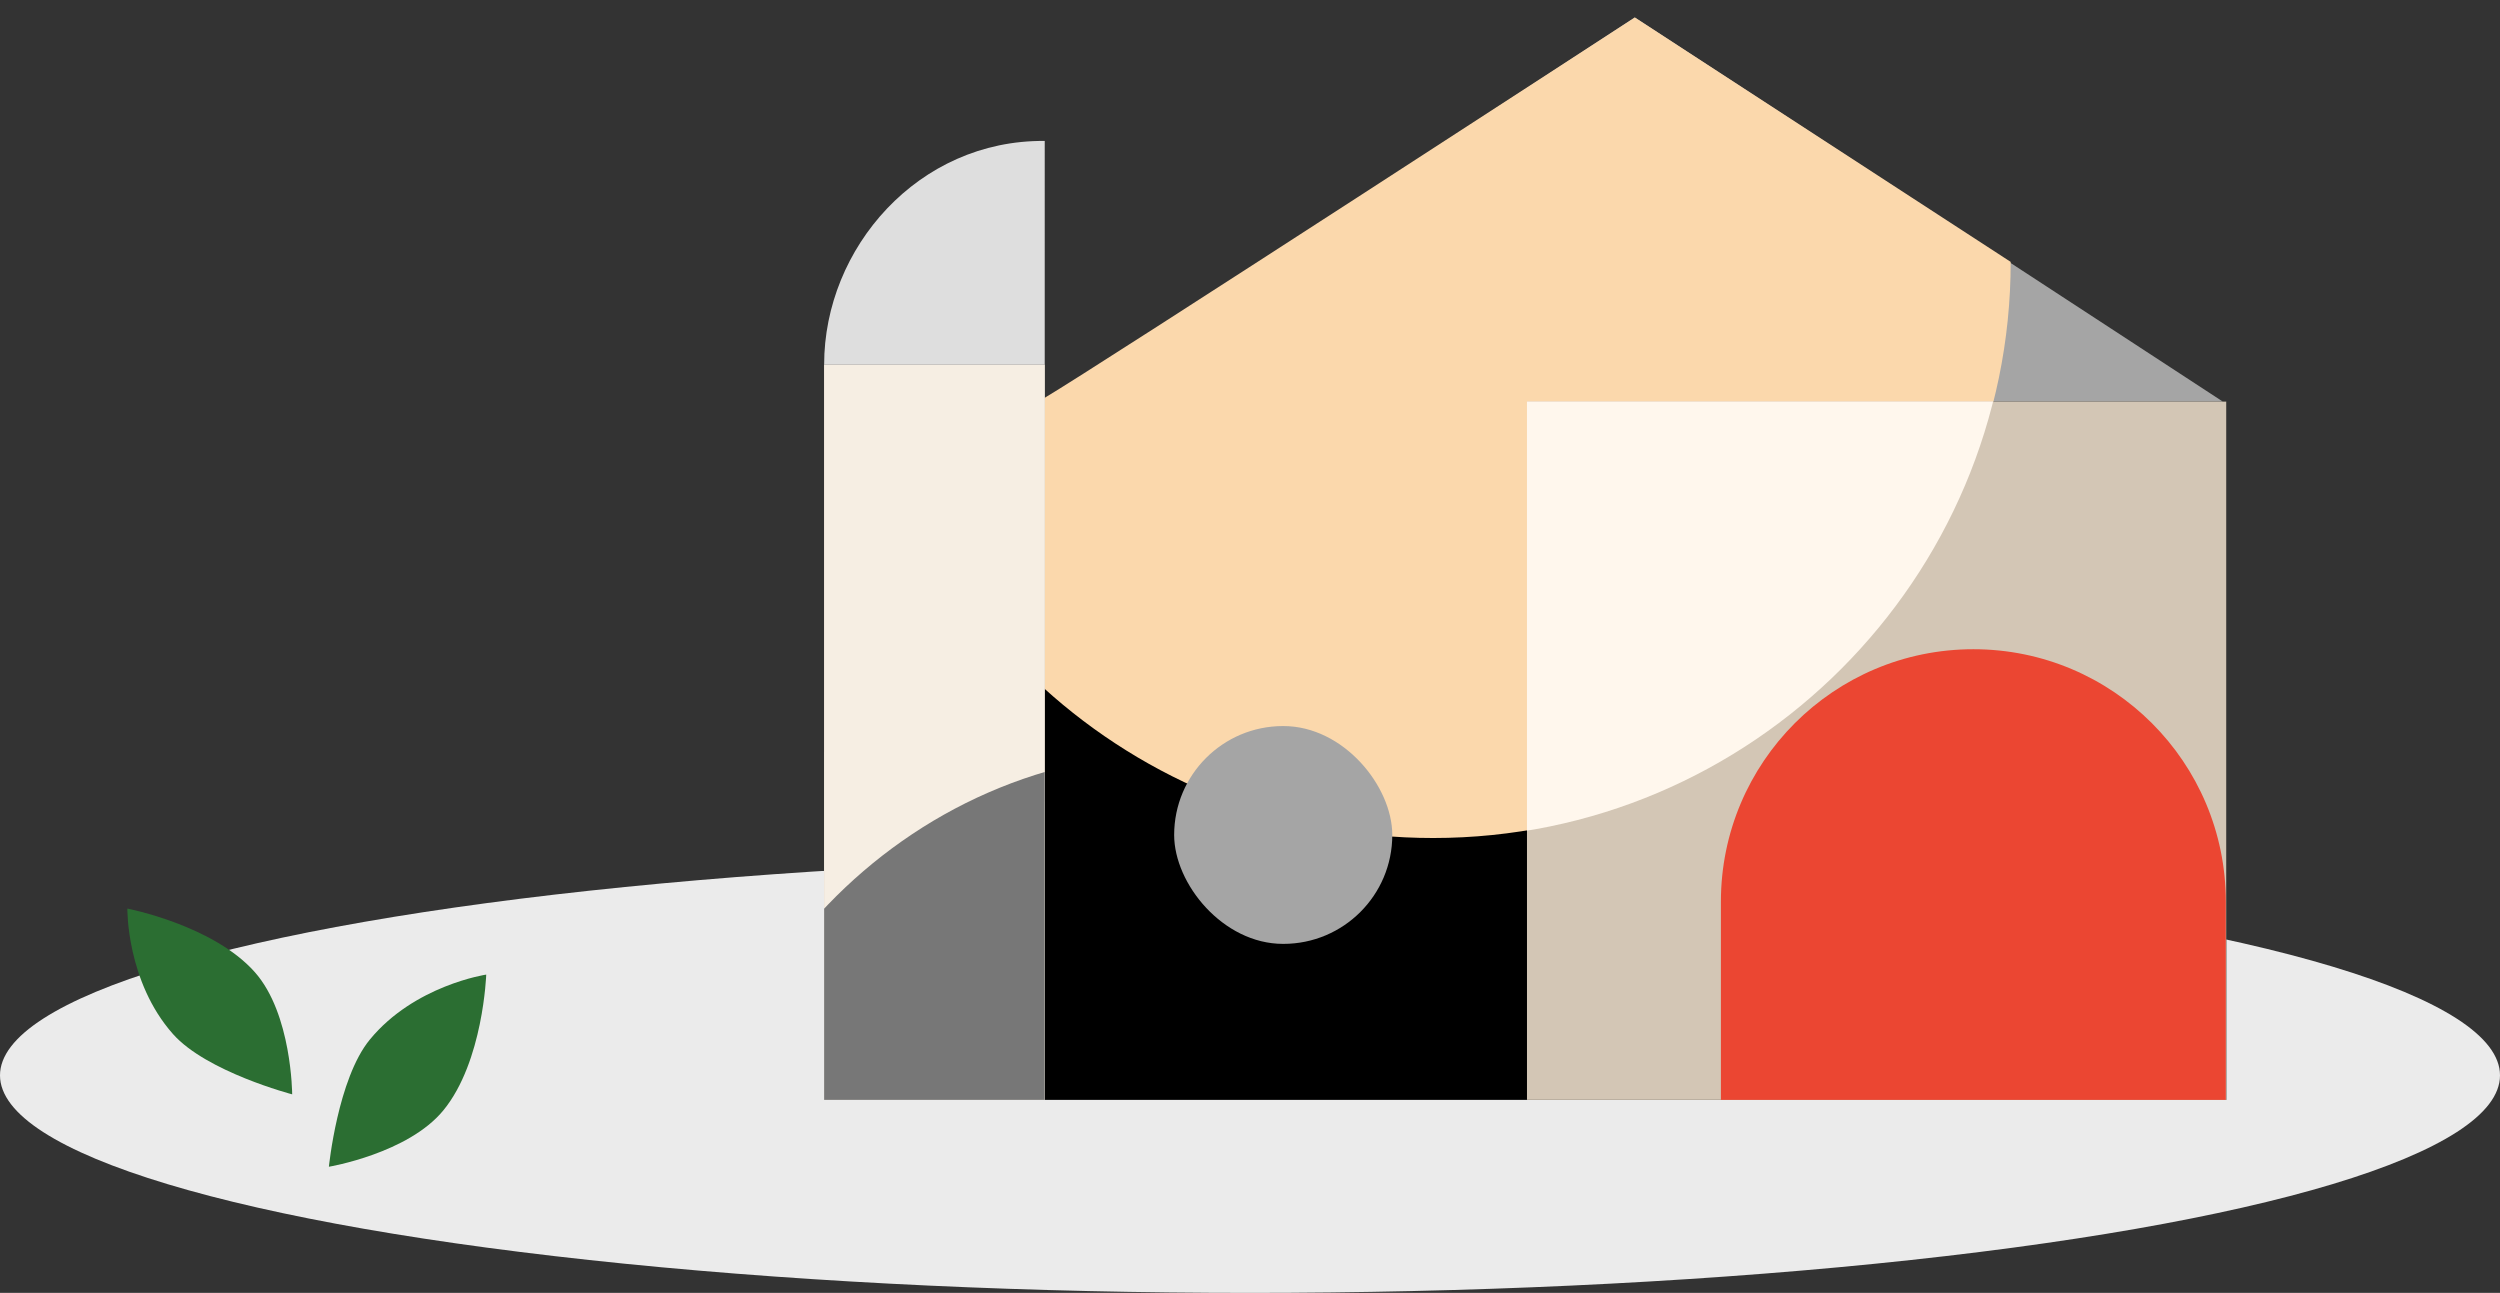
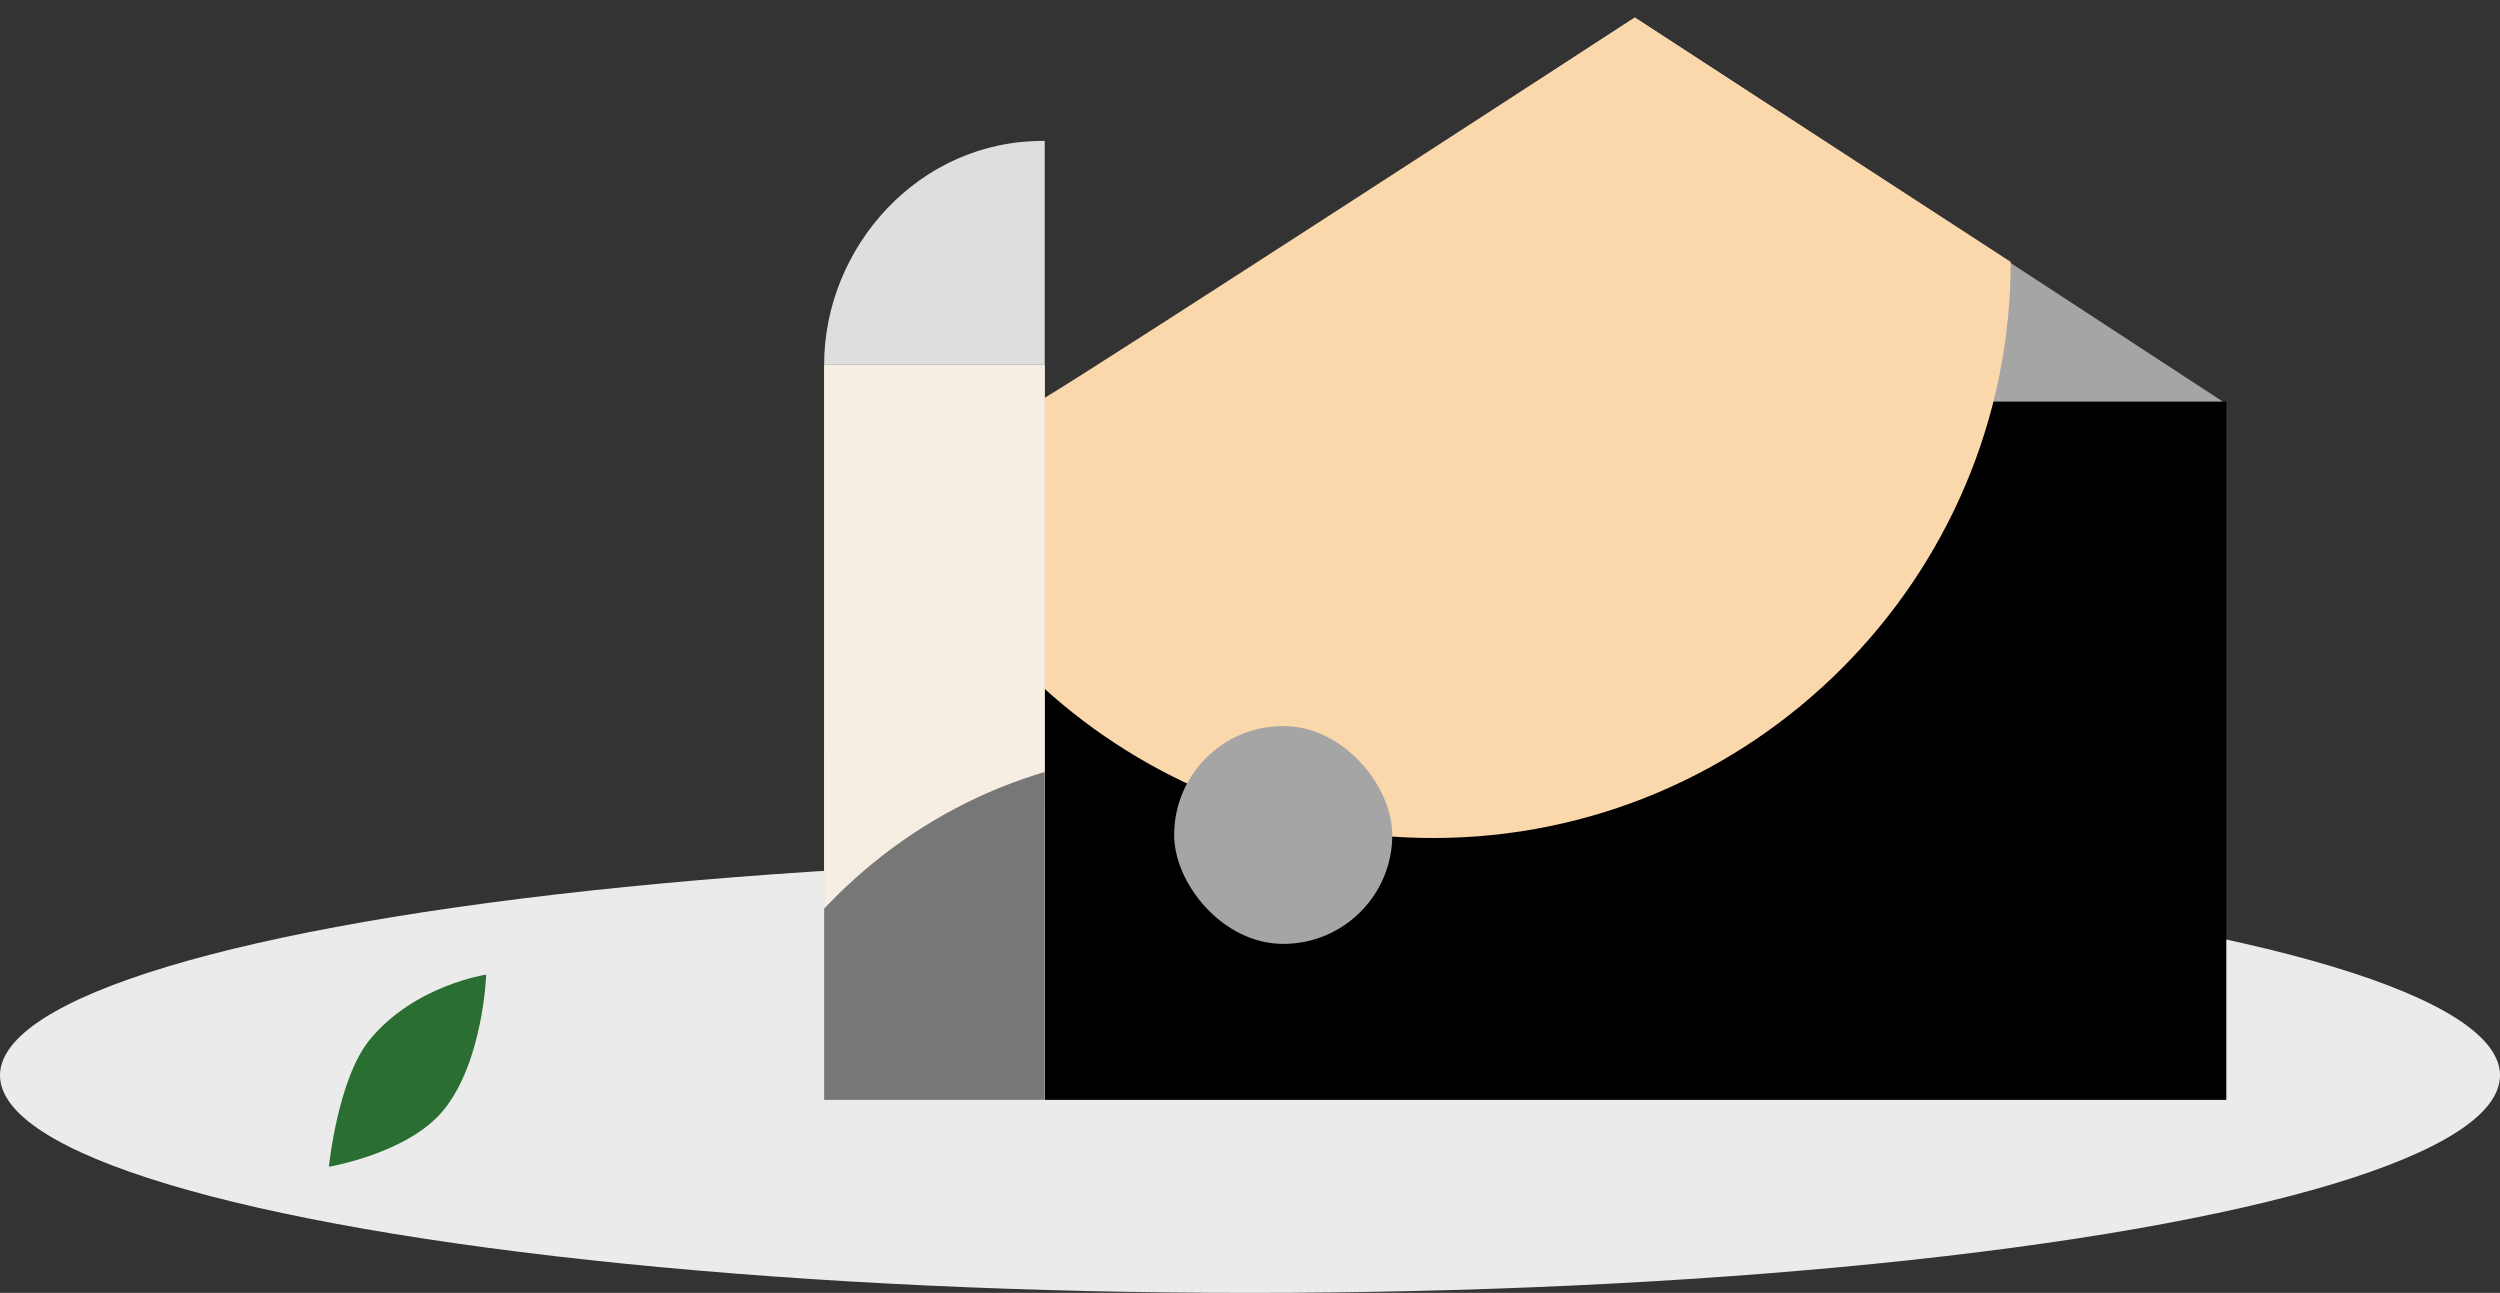
<svg xmlns="http://www.w3.org/2000/svg" width="816" height="422" viewBox="0 0 816 422" fill="none">
  <rect x="0" y="0" width="816" height="422" fill="#333333" stroke="none" />
  <ellipse cx="408" cy="351" rx="408" ry="71" fill="#EBEBEB" />
-   <path d="M41.57 296.558C41.57 296.558 41.235 320.353 56.468 337.522C67.422 349.868 95.367 357.192 95.367 357.192C95.367 357.192 95.259 330.932 83.175 317.312C69.545 301.949 41.57 296.558 41.57 296.558Z" fill="#2B6E32" />
  <path d="M158.704 318.106C158.704 318.106 135.226 321.6 120.685 339.358C110.229 352.128 107.35 380.823 107.35 380.823C107.35 380.823 133.187 376.498 144.722 362.41C157.734 346.52 158.704 318.106 158.704 318.106Z" fill="#2B6E32" />
  <rect width="386.132" height="227.937" transform="translate(340.535 131.063)" fill="black" />
  <path d="M533.598 5.7L725.507 131.065H341.688L533.598 5.7Z" fill="#A5A5A5" />
  <path d="M656.288 85.478C656.288 188.809 571.896 273.526 467.793 273.526C418.743 273.526 374.068 254.929 340.535 224.452C340.535 185.2 340.535 184.76 340.535 130.116C356.801 120.618 533.601 5.7 533.601 5.7L656.288 85.478Z" fill="#FBD8AC" />
  <g clip-path="url(#clip0_1536_9124)">
    <rect width="228.255" height="227.937" transform="translate(498.406 131.063)" fill="#D3C6B5" />
-     <path d="M656.169 85.444C656.169 188.847 571.836 273.623 467.806 273.623C418.79 273.623 374.146 255.013 340.637 224.515C340.637 185.236 340.637 184.795 340.637 130.113C356.891 120.609 533.568 5.61 533.568 5.61L656.169 85.444Z" fill="#FFF7ED" />
    <path d="M561.703 294.308C561.703 248.799 598.596 211.906 644.105 211.906C689.614 211.906 726.506 248.799 726.506 294.308V361.082H561.703V294.308Z" fill="#EB4632" />
  </g>
  <rect x="383.246" y="236.985" width="71.196" height="71.096" rx="35.548" fill="#A5A5A5" />
  <g clip-path="url(#clip1_1536_9124)">
    <rect width="72" height="240" transform="matrix(1 8.74228e-08 8.74228e-08 -1 269 359)" fill="#D3C6B5" />
    <path d="M434 410.429L269.001 410.429C269.001 354.054 269 245.437 269 245.437C363.416 244.52 434 324.266 434 410.429Z" fill="#D3C6B5" />
    <g clip-path="url(#clip2_1536_9124)">
      <rect width="72" height="240" transform="translate(341 359) rotate(-180)" fill="#F6EEE3" />
      <path d="M223.145 410.429L388.143 410.429C388.143 354.054 388.145 245.437 388.145 245.437C293.729 244.52 223.145 324.266 223.145 410.429Z" fill="#777777" />
    </g>
  </g>
  <path d="M269 119L340.999 119C340.999 94.058 341 46.004 341 46.004C299.8 45.598 269 80.88 269 119Z" fill="#DEDEDE" />
  <defs>
    <clipPath id="clip0_1536_9124">
-       <rect width="228.255" height="227.937" fill="white" transform="translate(498.406 131.063)" />
-     </clipPath>
+       </clipPath>
    <clipPath id="clip1_1536_9124">
      <rect width="72" height="240" fill="white" transform="matrix(1 8.74228e-08 8.74228e-08 -1 269 359)" />
    </clipPath>
    <clipPath id="clip2_1536_9124">
      <rect width="72" height="240" fill="white" transform="translate(341 359) rotate(-180)" />
    </clipPath>
  </defs>
</svg>